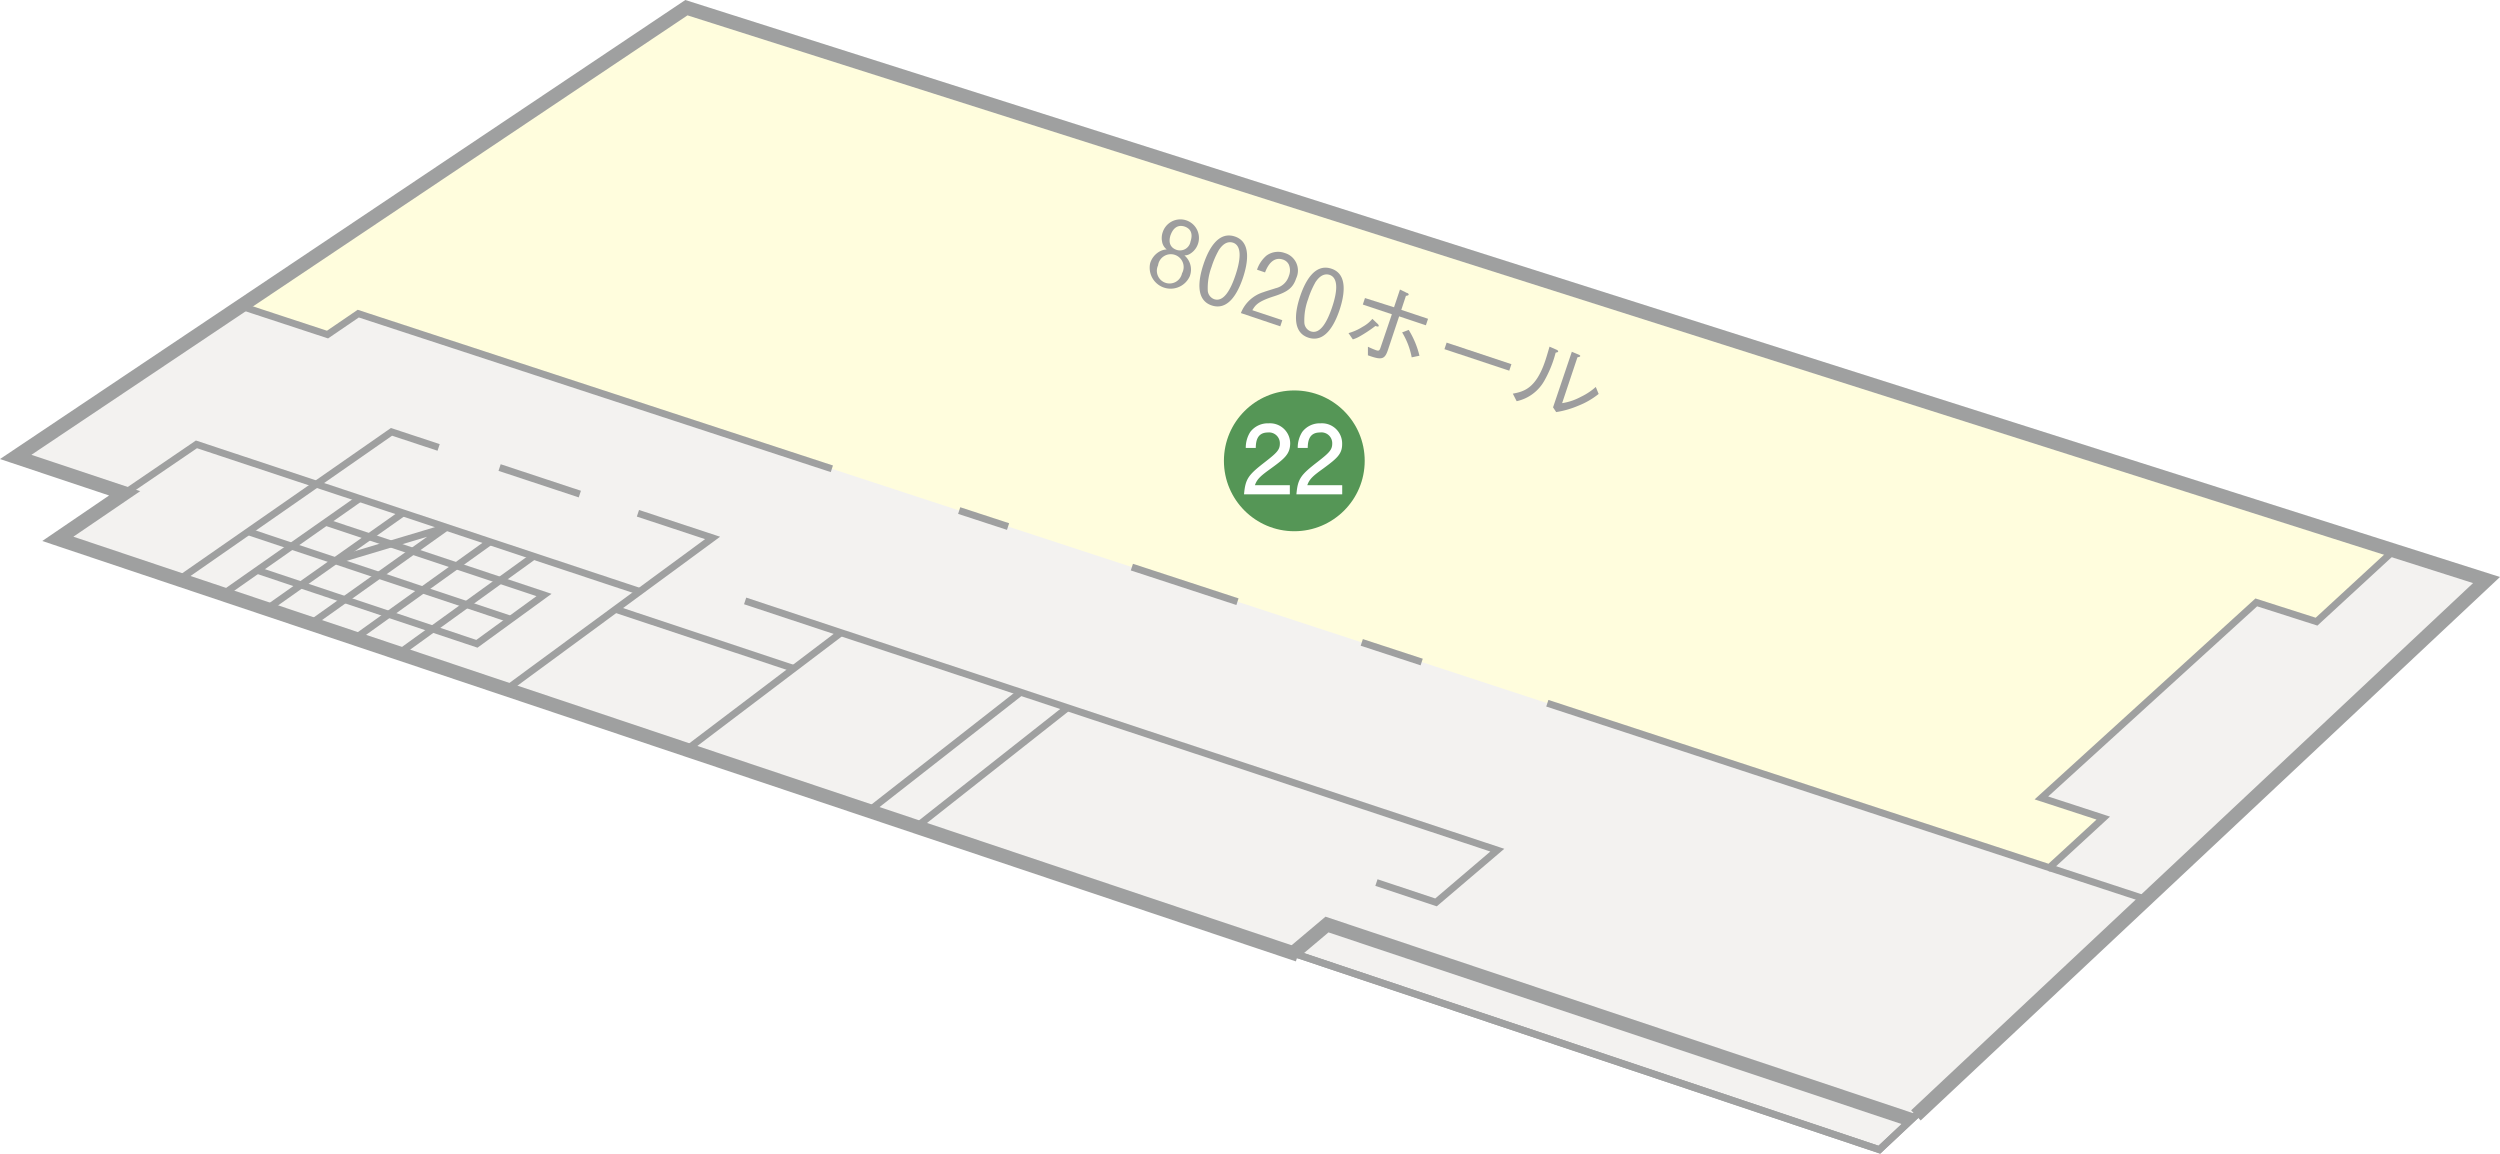
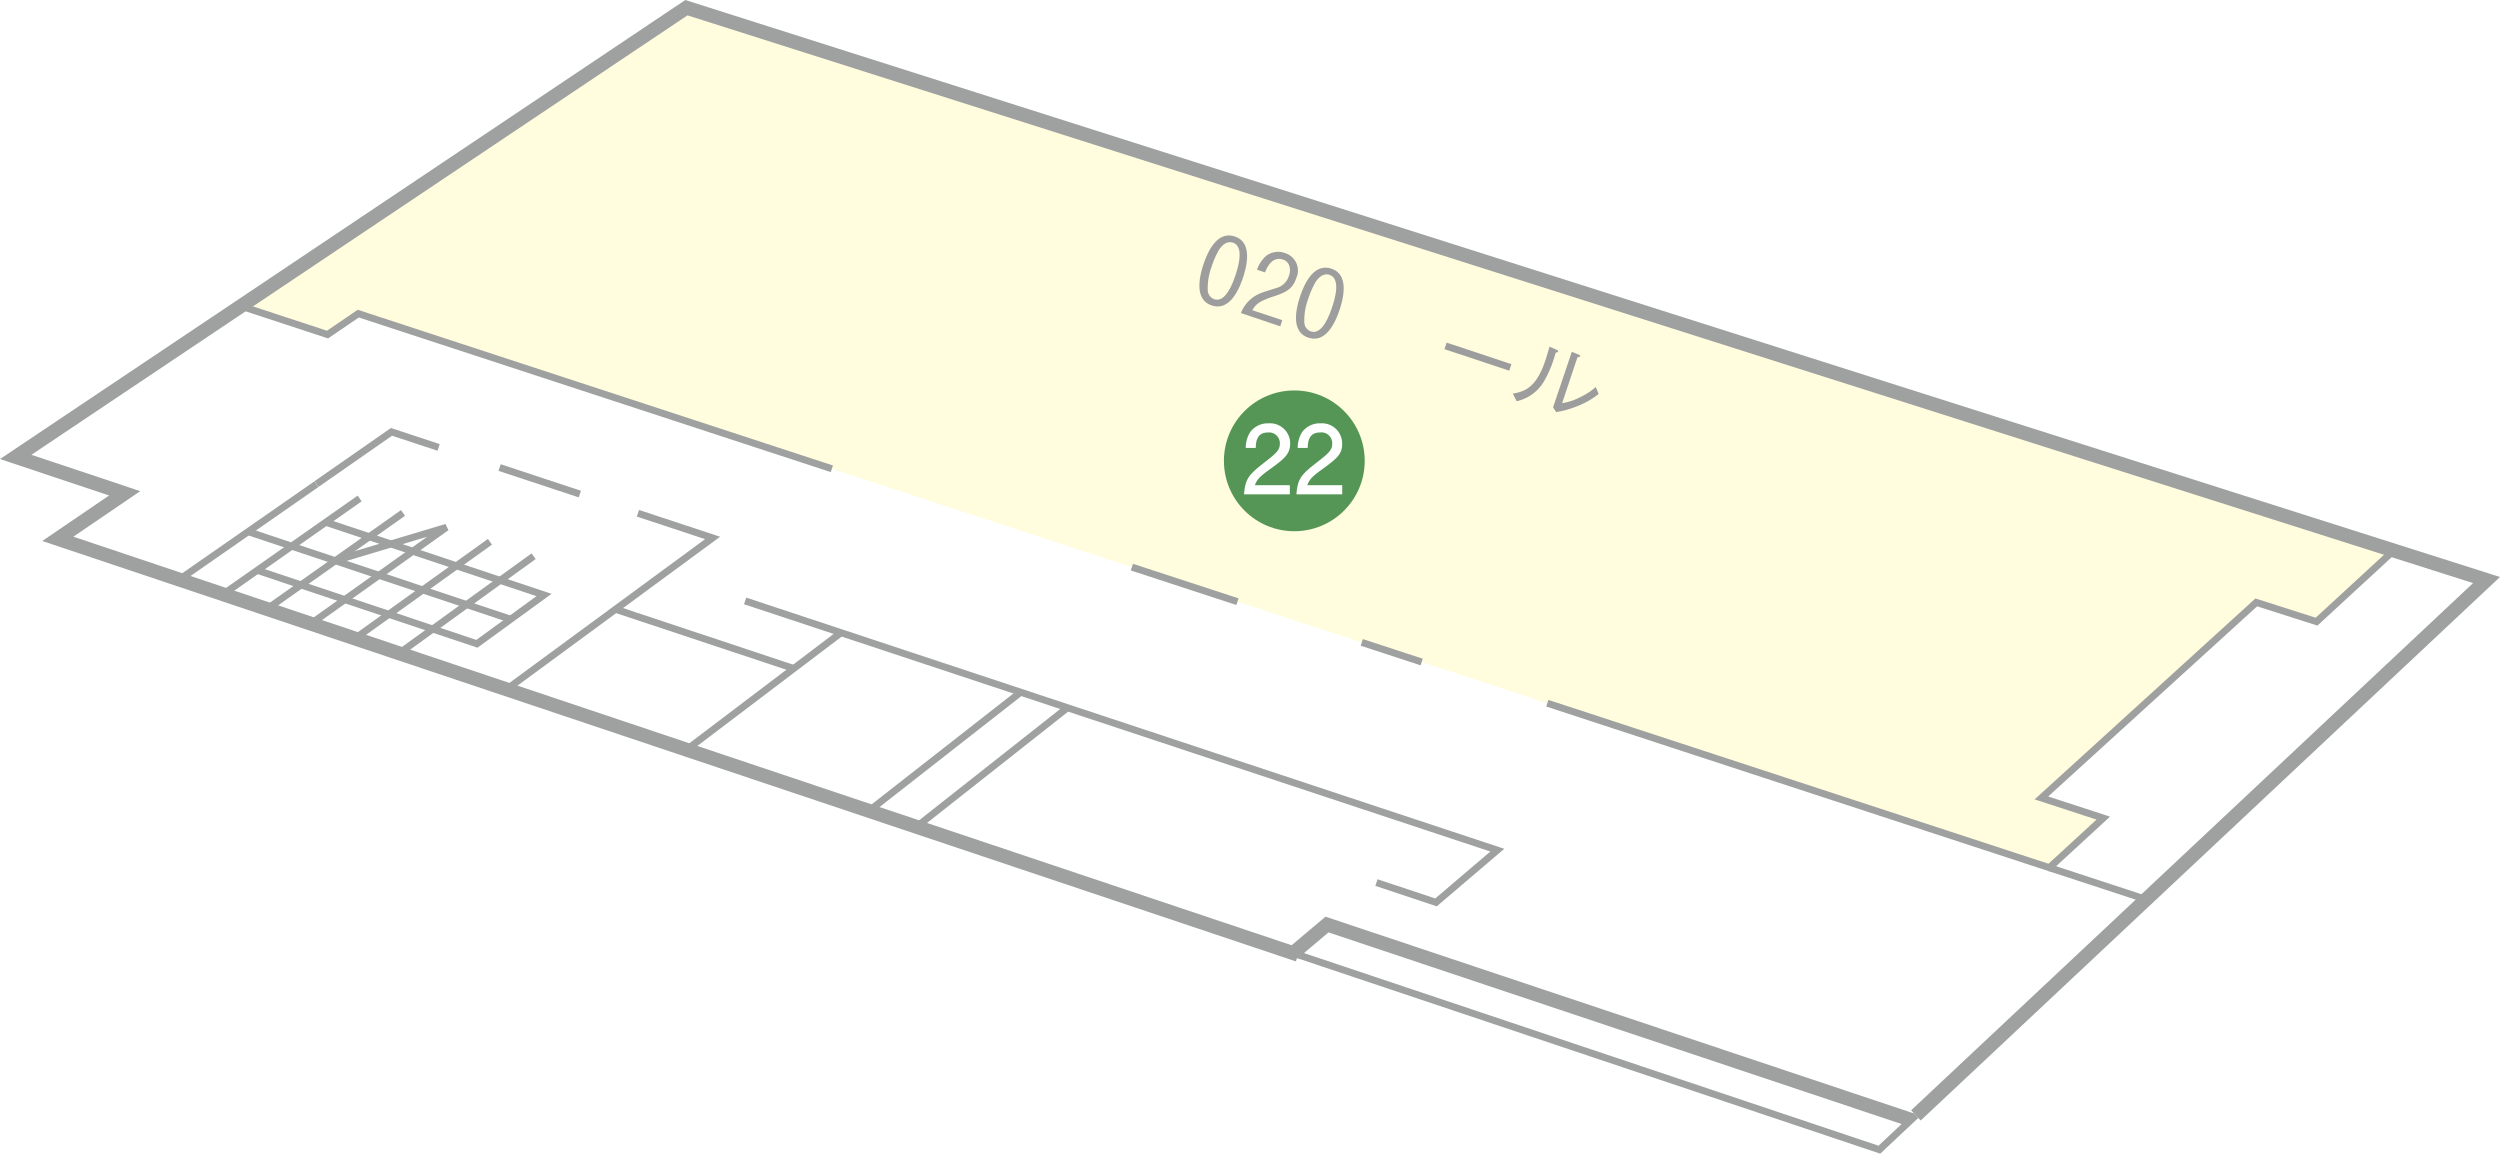
<svg xmlns="http://www.w3.org/2000/svg" width="357.99" height="165.2" viewBox="0 0 357.99 165.2">
  <defs>
    <style>
      .\30 8aab11e-32e4-4e16-aca7-9450cf1c1d1f {
        fill: #f3f2f0;
      }

      .\35 4423986-56bd-481d-8370-9afe8eb97039 {
        fill: #fffddd;
      }

      .de4bed3a-bb1e-4d3a-b110-7fdb13674915, .e1cb0d85-7339-4203-87a9-93d0b9bc1858 {
        fill: none;
        stroke: #9fa0a0;
      }

      .e1cb0d85-7339-4203-87a9-93d0b9bc1858 {
        stroke-width: 2px;
      }

      .\30 7e4d506-827b-4115-8e8b-c955c5408919 {
        fill: #559656;
      }

      .\30 5ed780a-b049-4e25-b5a4-d9f446e7bd40 {
        fill: #fff;
      }

      .ad188ade-cd5f-41a5-a57c-3fe147e9eb35 {
        fill: #9d9d9e;
      }
    </style>
  </defs>
  <title>floor_map_F7</title>
  <g id="2fc1754a-40d1-4073-ac8b-cbfaa784ed5a" data-name="レイヤー 2">
    <g id="de7dcbf8-1c8a-422b-bf89-081c732719c9" data-name="施設紹介">
      <g>
-         <polygon class="08aab11e-32e4-4e16-aca7-9450cf1c1d1f" points="17.85 70.64 2.25 65.43 2.25 65.43 98.29 1.1 98.29 1.1 356.06 83.06 356.06 83.06 269.12 164.63 269.12 164.63 8.28 77.16 8.28 77.16 17.85 70.64" />
        <polygon class="54423986-56bd-481d-8370-9afe8eb97039" points="331.72 89.02 323.09 86.26 292.32 114.26 301.18 117.15 293.46 124.25 51.3 44.91 46.9 47.91 34.52 43.84 98.29 1.1 342.78 78.83 331.72 89.02" />
        <g>
          <g>
            <g>
              <polyline class="de4bed3a-bb1e-4d3a-b110-7fdb13674915" points="119.12 67.13 51.3 44.91 51.3 44.91 46.9 47.91 46.9 47.91 34.52 43.84" />
              <polyline class="de4bed3a-bb1e-4d3a-b110-7fdb13674915" points="91.35 73.5 102.04 77.03 102.04 77.03 72.54 98.71" />
              <line class="de4bed3a-bb1e-4d3a-b110-7fdb13674915" x1="71.54" y1="66.95" x2="83.03" y2="70.75" />
              <polyline class="de4bed3a-bb1e-4d3a-b110-7fdb13674915" points="62.81 64.07 56.06 61.84 56.06 61.84 45.33 69.31" />
              <line class="de4bed3a-bb1e-4d3a-b110-7fdb13674915" x1="152.86" y1="101.34" x2="131.23" y2="118.4" />
              <line class="de4bed3a-bb1e-4d3a-b110-7fdb13674915" x1="124.45" y1="116.1" x2="146.16" y2="99.12" />
              <polyline class="de4bed3a-bb1e-4d3a-b110-7fdb13674915" points="106.7 86.05 214.41 121.74 214.41 121.74 205.63 129.22 205.63 129.22 197.1 126.38" />
              <line class="de4bed3a-bb1e-4d3a-b110-7fdb13674915" x1="185.18" y1="136.47" x2="190.02" y2="132.39" />
              <line class="de4bed3a-bb1e-4d3a-b110-7fdb13674915" x1="35.53" y1="76.13" x2="73.1" y2="88.67" />
              <line class="de4bed3a-bb1e-4d3a-b110-7fdb13674915" x1="25.67" y1="82.99" x2="45.31" y2="69.33" />
              <line class="de4bed3a-bb1e-4d3a-b110-7fdb13674915" x1="31.94" y1="85.1" x2="51.5" y2="71.38" />
              <line class="de4bed3a-bb1e-4d3a-b110-7fdb13674915" x1="38.23" y1="87.2" x2="57.71" y2="73.45" />
              <polyline class="de4bed3a-bb1e-4d3a-b110-7fdb13674915" points="44.52 89.31 63.93 75.51 63.93 75.51 48.05 80.27" />
              <line class="de4bed3a-bb1e-4d3a-b110-7fdb13674915" x1="50.83" y1="91.43" x2="70.16" y2="77.58" />
              <line class="de4bed3a-bb1e-4d3a-b110-7fdb13674915" x1="57.15" y1="93.55" x2="76.41" y2="79.65" />
              <polyline class="de4bed3a-bb1e-4d3a-b110-7fdb13674915" points="46.63 74.78 77.9 85.2 77.9 85.2 68.29 92.19 68.29 92.19 36.82 81.66" />
-               <line class="de4bed3a-bb1e-4d3a-b110-7fdb13674915" x1="144.35" y1="75.4" x2="137.35" y2="73.11" />
              <line class="de4bed3a-bb1e-4d3a-b110-7fdb13674915" x1="177.2" y1="86.16" x2="162.08" y2="81.21" />
              <line class="de4bed3a-bb1e-4d3a-b110-7fdb13674915" x1="203.58" y1="94.8" x2="195" y2="91.99" />
              <polyline class="de4bed3a-bb1e-4d3a-b110-7fdb13674915" points="221.57 100.7 293.46 124.25 293.46 124.25 301.18 117.15 301.18 117.15 292.32 114.26 292.32 114.26 323.09 86.26 323.09 86.26 331.72 89.02 331.72 89.02 342.78 78.83" />
              <line class="de4bed3a-bb1e-4d3a-b110-7fdb13674915" x1="98.34" y1="107.34" x2="120.43" y2="90.6" />
              <line class="de4bed3a-bb1e-4d3a-b110-7fdb13674915" x1="88.07" y1="87.22" x2="113.6" y2="95.71" />
-               <polyline class="de4bed3a-bb1e-4d3a-b110-7fdb13674915" points="91.59 84.69 28.13 63.63 28.13 63.63 8.28 77.16 8.28 77.16 269.11 164.63 269.11 164.63 356.06 83.05 356.06 83.05 98.29 1.1 98.29 1.1 2.25 65.43 2.25 65.43 17.85 70.64" />
            </g>
            <line class="de4bed3a-bb1e-4d3a-b110-7fdb13674915" x1="293.46" y1="124.25" x2="307.31" y2="128.79" />
          </g>
          <polyline class="de4bed3a-bb1e-4d3a-b110-7fdb13674915" points="274.35 159.72 269.12 164.63 269.12 164.63 185.88 136.72" />
          <polyline class="e1cb0d85-7339-4203-87a9-93d0b9bc1858" points="185.88 136.72 8.28 77.16 8.28 77.16 17.85 70.64 2.25 65.43 2.25 65.43 98.29 1.1 98.29 1.1 356.06 83.06 356.06 83.06 274.35 159.72" />
        </g>
        <polyline class="e1cb0d85-7339-4203-87a9-93d0b9bc1858" points="185.18 136.47 190.02 132.39 190.02 132.39 273.66 160.36" />
        <g>
          <circle class="07e4d506-827b-4115-8e8b-c955c5408919" cx="185.34" cy="65.99" r="10.08" />
          <g>
            <path class="05ed780a-b049-4e25-b5a4-d9f446e7bd40" d="M182,67.08c-1.39,1-2,1.49-2.3,2.4h5v1.31h-6.56c.2-2.28.62-2.78,3.08-4.69,1.63-1.27,2.05-1.7,2.05-2.58a1.55,1.55,0,0,0-1.71-1.59c-1.66,0-1.72,1.47-1.74,2.21h-1.43a4.18,4.18,0,0,1,.64-2.28,3.14,3.14,0,0,1,2.63-1.24,2.89,2.89,0,0,1,3.09,2.92C184.71,65,184,65.63,182,67.08Z" />
            <path class="05ed780a-b049-4e25-b5a4-d9f446e7bd40" d="M189.5,67.08c-1.39,1-2,1.49-2.3,2.4h5v1.31h-6.56c.2-2.28.62-2.78,3.08-4.69,1.63-1.27,2.05-1.7,2.05-2.58A1.55,1.55,0,0,0,189,61.93c-1.66,0-1.72,1.47-1.74,2.21h-1.43a4.18,4.18,0,0,1,.64-2.28,3.14,3.14,0,0,1,2.63-1.24,2.89,2.89,0,0,1,3.09,2.92C192.21,65,191.47,65.63,189.5,67.08Z" />
          </g>
        </g>
        <g>
-           <path class="ad188ade-cd5f-41a5-a57c-3fe147e9eb35" d="M170.36,39.58a3,3,0,0,1-5.66-1.89A2.88,2.88,0,0,1,166.07,36a2.3,2.3,0,0,1,1-.28,1.77,1.77,0,0,1-.67-1.15,2.58,2.58,0,0,1,.11-1.36,2.66,2.66,0,1,1,3.91,3.13,1.48,1.48,0,0,1-.82.23A2.66,2.66,0,0,1,170.36,39.58ZM165.83,38a1.82,1.82,0,1,0,3.43,1.14A1.84,1.84,0,1,0,165.83,38Zm1.8-4.37c-.38,1.14,0,1.86.85,2.15a1.53,1.53,0,0,0,2-1.21c.38-1.13,0-1.84-.85-2.13C168.43,32.06,167.86,33,167.63,33.65Z" />
          <path class="ad188ade-cd5f-41a5-a57c-3fe147e9eb35" d="M178,39.74c-.76,2.27-2.14,4.77-4.48,4s-1.93-3.65-1.19-5.88,2.13-4.77,4.48-4S178.73,37.52,178,39.74Zm-3.51-3.85a12.17,12.17,0,0,0-1,2.33,8.67,8.67,0,0,0-.54,3.42,1.41,1.41,0,0,0,.91,1.2c1.41.47,2.41-1.49,3.07-3.48s1-4.14-.37-4.61C175.61,34.46,174.93,35.18,174.48,35.89Z" />
          <path class="ad188ade-cd5f-41a5-a57c-3fe147e9eb35" d="M177.69,44.83a5.06,5.06,0,0,1,3.25-3c.27-.11,1.48-.47,1.73-.56a2.57,2.57,0,0,0,1.89-1.75,2.13,2.13,0,0,0,0-1.62,1.39,1.39,0,0,0-.85-.73c-1.61-.54-2.35,1.29-2.56,1.84L180,38.62a4.61,4.61,0,0,1,1.33-2,2.8,2.8,0,0,1,2.64-.39,2.61,2.61,0,0,1,1.64,3.62c-.46,1.38-1.22,1.94-3.15,2.57-2.36.75-2.71,1.29-3.13,2l4.29,1.43-.29.88Z" />
          <path class="ad188ade-cd5f-41a5-a57c-3fe147e9eb35" d="M191.83,44.35c-.76,2.27-2.14,4.77-4.48,4s-1.93-3.65-1.19-5.88,2.13-4.77,4.48-4S192.56,42.13,191.83,44.35Zm-3.51-3.85a12.21,12.21,0,0,0-1,2.33,8.68,8.68,0,0,0-.54,3.42,1.4,1.4,0,0,0,.91,1.2c1.41.47,2.4-1.49,3.07-3.48s1-4.14-.37-4.61C189.44,39.07,188.76,39.79,188.31,40.5Z" />
-           <path class="ad188ade-cd5f-41a5-a57c-3fe147e9eb35" d="M193.1,47.7a7.35,7.35,0,0,0,2-.89,4.82,4.82,0,0,0,1.42-1.15l.78.74c.06.06.15.18.12.28s-.08.12-.47,0a20,20,0,0,1-2.23,1.48,4.81,4.81,0,0,1-1,.44ZM199.31,45l-4.16-1.39.31-.93L199.62,44l.85-2.54,1,.49c.1,0,.28.14.24.25s-.14.12-.39.17l-.66,2,3.83,1.28-.31.93-3.83-1.28-1.6,4.8c-.46,1.37-.88,1.5-2.87.78l0-1.23a12.58,12.58,0,0,0,1.17.5c.37.12.49.08.64-.38Zm2.41,2.24a12.56,12.56,0,0,1,1.54,3.7l-1.11.23a10.73,10.73,0,0,0-1.37-3.57Z" />
          <path class="ad188ade-cd5f-41a5-a57c-3fe147e9eb35" d="M206.84,50l.31-.94,9.28,3.09-.31.93Z" />
          <path class="ad188ade-cd5f-41a5-a57c-3fe147e9eb35" d="M216.63,56.37c1.53-.29,3.31-.7,4.65-4.73.26-.78.47-1.55.61-2l1,.44s.27.12.23.25-.06.08-.36.18a16.48,16.48,0,0,1-1.58,3.94,6,6,0,0,1-4,3Zm8.45-6,1,.42c.12.06.23.13.2.21s-.07.09-.4.17l-2.19,6.56a8.26,8.26,0,0,0,2.71-.92,9,9,0,0,0,2.11-1.4l.41,1A11.08,11.08,0,0,1,226,58.1a13.23,13.23,0,0,1-3.16.91l-.45-.68Z" />
        </g>
      </g>
    </g>
  </g>
</svg>